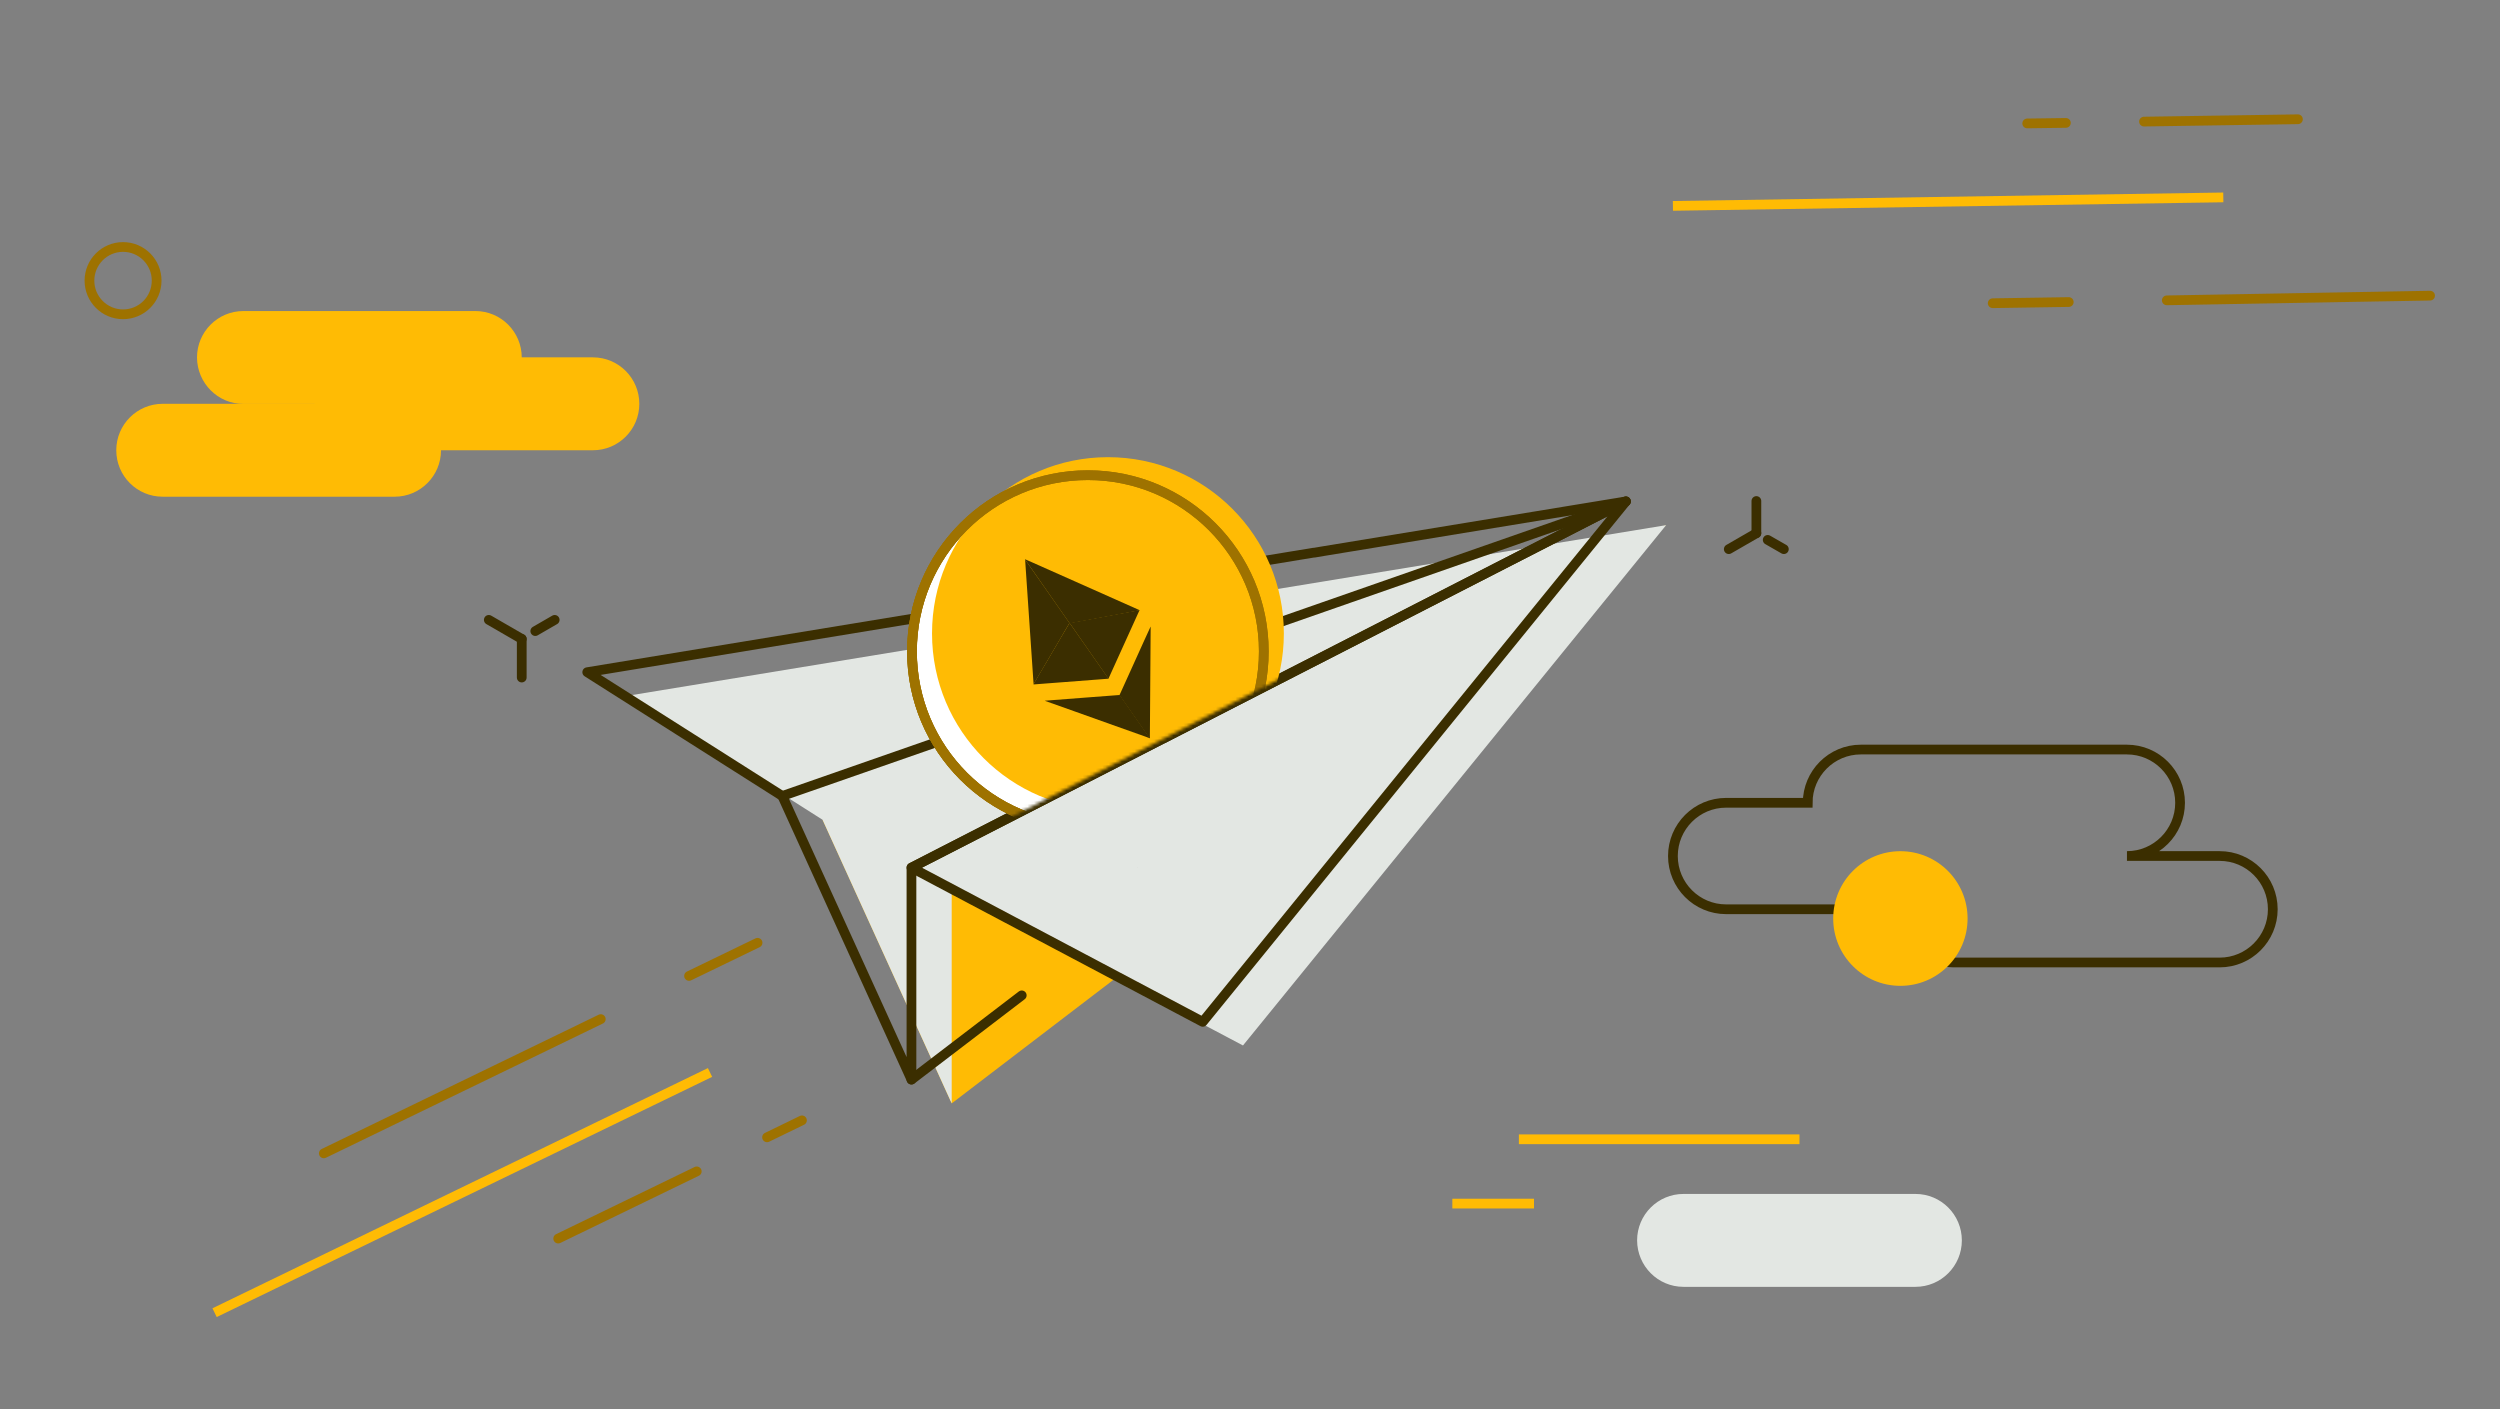
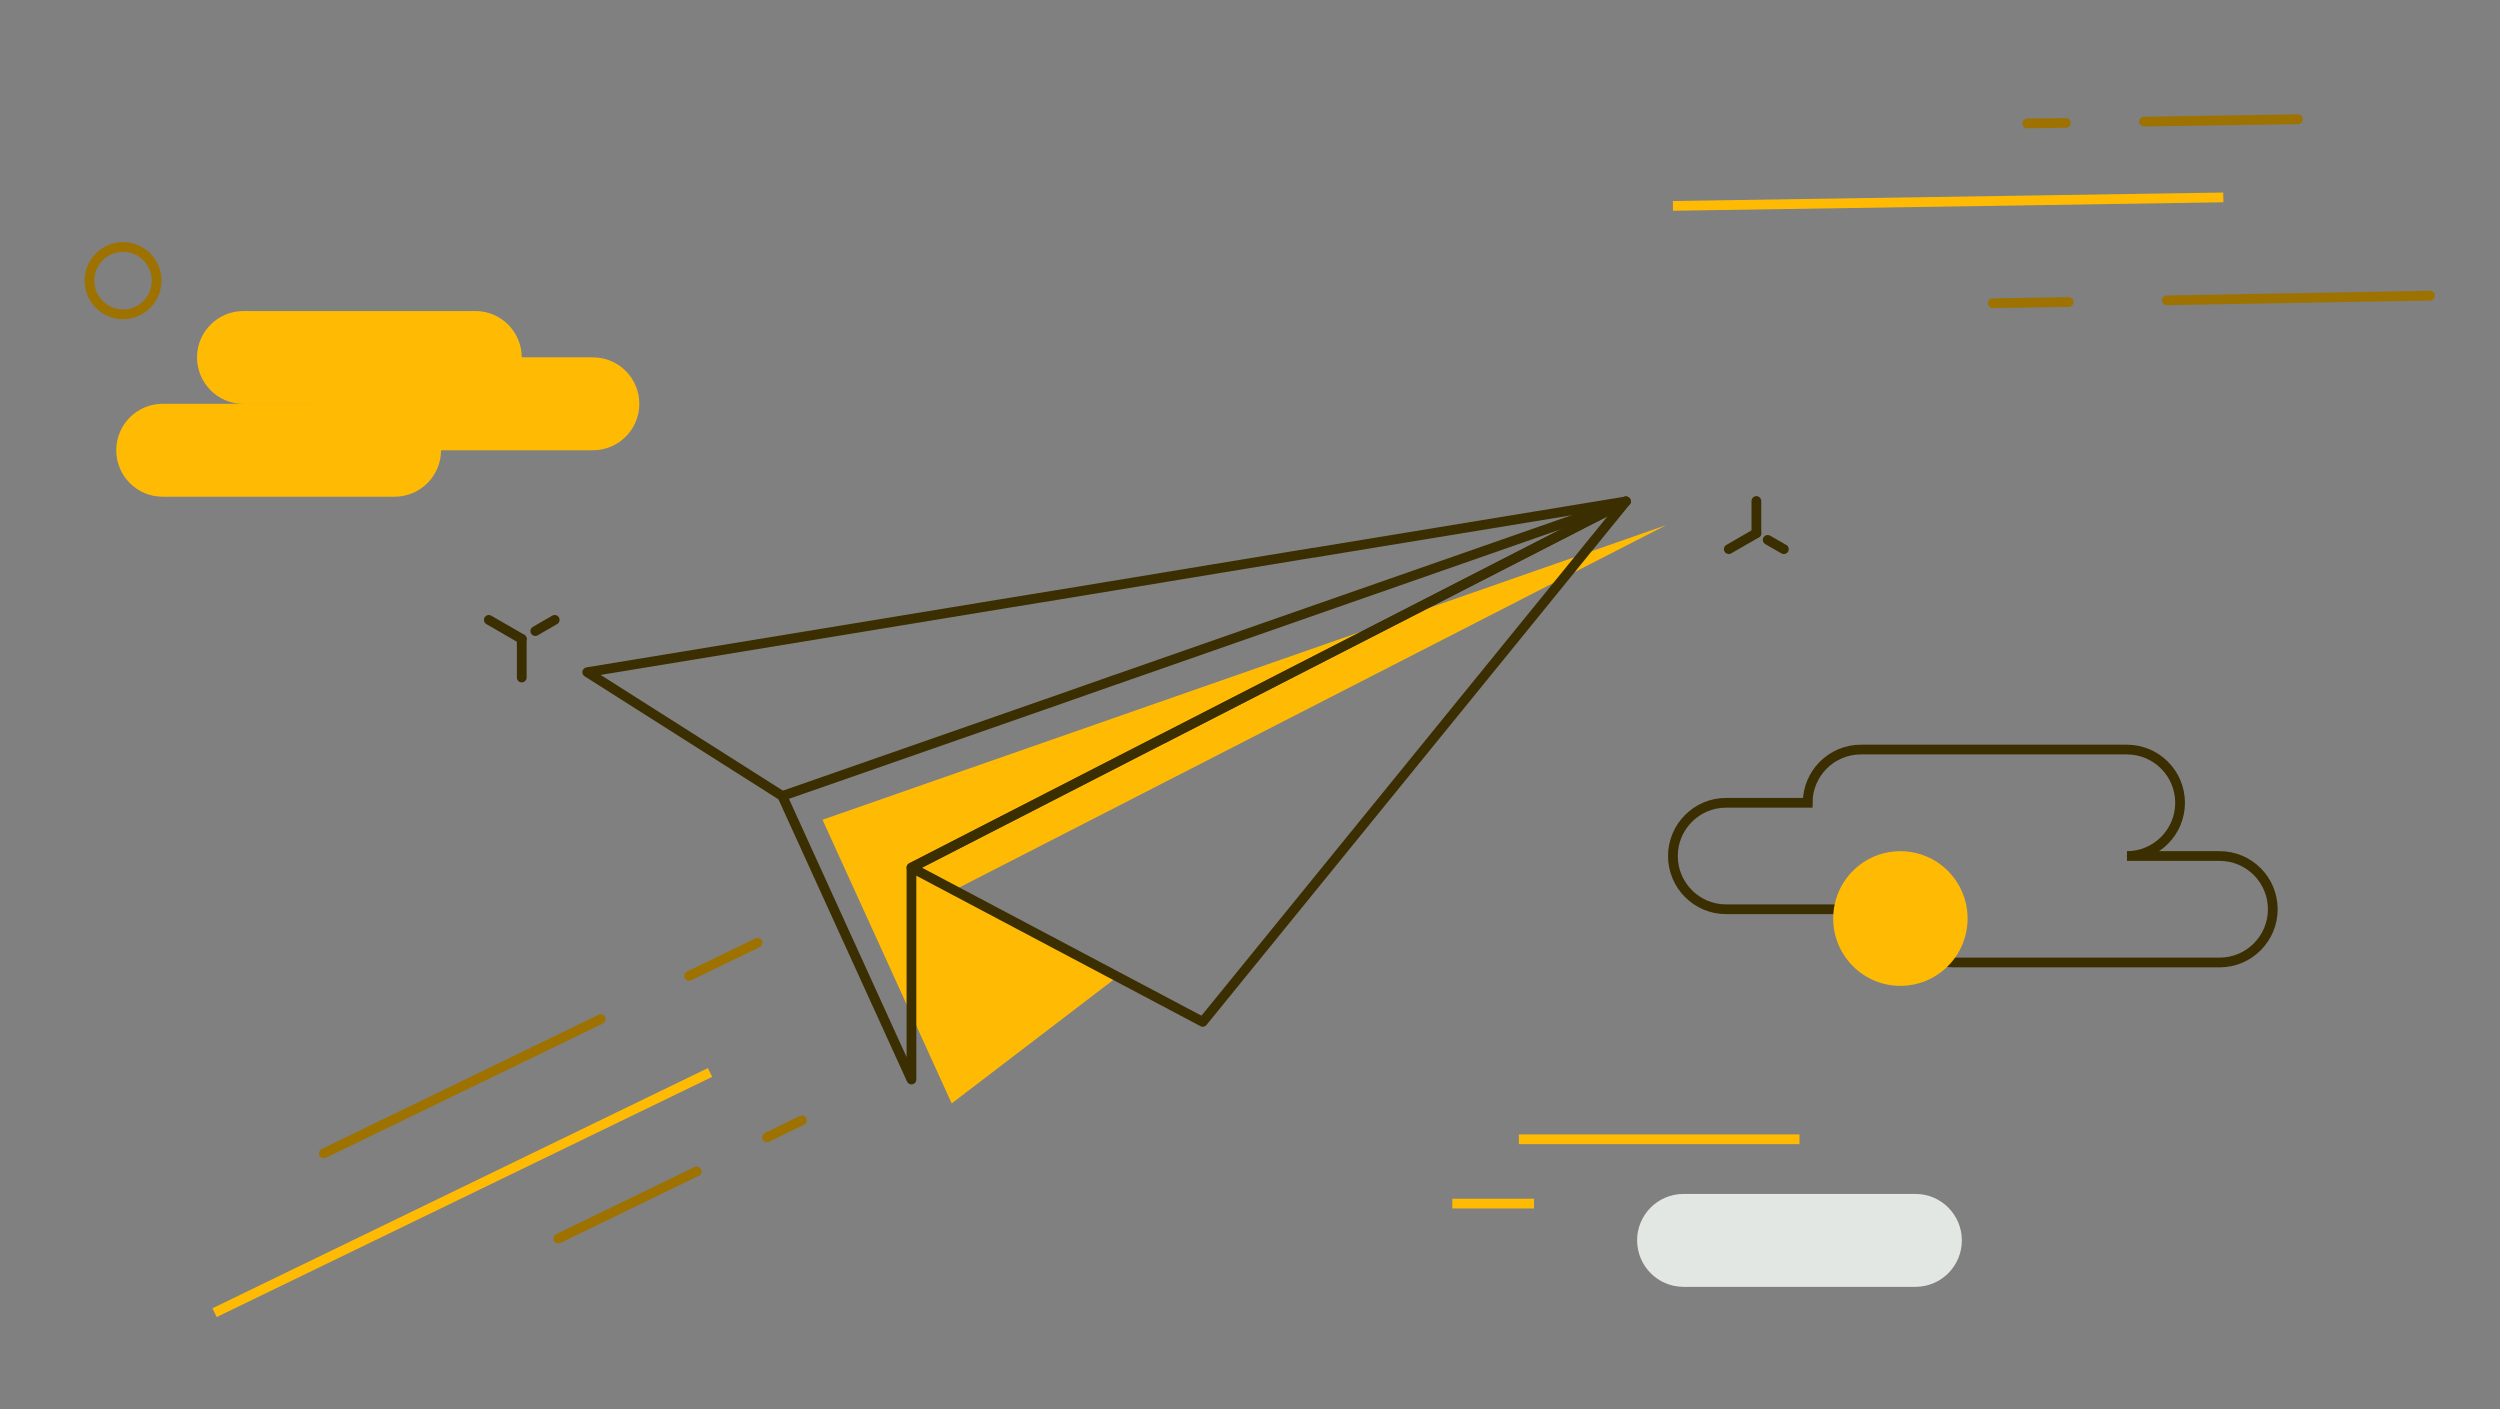
<svg xmlns="http://www.w3.org/2000/svg" width="770" height="434" viewBox="0 0 770 434" fill="none">
  <rect x="0" y="0" width="770" height="434" fill="#808080" stroke="none" />
  <path d="M253.338 252.483L513.173 161.745L293.121 274.545L343.612 301.268L293.121 339.846L253.338 252.483Z" fill="#FFBB04" />
-   <path d="M293.122 274.545V339.846L253.339 252.483L193.263 214.307L513.174 161.745L382.835 322.004L293.122 274.545Z" fill="#E3E7E3" />
  <path d="M393.984 209.164L358.05 227.569L357.93 227.609L341.327 236.128L280.729 267.231L370.443 314.73L500.781 154.432L393.984 209.164Z" stroke="#3B2E00" stroke-width="3" stroke-miterlimit="10" stroke-linecap="round" stroke-linejoin="round" />
  <path d="M500.781 154.432L393.984 209.164L358.05 227.609L357.93 227.649L341.327 236.168L280.729 267.231V332.492L240.946 245.17L180.87 207.034L311.289 185.575L325.606 183.244L358.05 177.9L358.131 177.86H358.251L383.316 173.721L404.571 170.224H404.812L407.659 169.742L500.781 154.432Z" stroke="#3B2E00" stroke-width="3" stroke-miterlimit="10" stroke-linecap="round" stroke-linejoin="round" />
-   <path d="M280.729 332.532L314.698 306.572" stroke="#3B2E00" stroke-width="3" stroke-miterlimit="10" stroke-linecap="round" stroke-linejoin="round" />
  <path d="M500.781 154.432L407.338 187.062L343.493 209.365H343.453L326.529 215.312L240.946 245.17" stroke="#3B2E00" stroke-width="3" stroke-miterlimit="10" stroke-linecap="round" stroke-linejoin="round" />
  <path d="M350.198 267.179C350.238 267.219 350.238 267.219 350.279 267.259H350.238C350.198 267.219 350.198 267.219 350.198 267.179Z" fill="#3B2E00" />
  <path d="M74.955 124.414H146.42C154.281 124.414 160.698 118.024 160.698 110.108C160.698 102.231 154.321 95.802 146.42 95.802H74.955C67.094 95.802 60.678 102.191 60.678 110.108C60.718 117.984 67.094 124.414 74.955 124.414Z" fill="#FFBB04" />
  <path d="M50.091 152.985H121.556C129.417 152.985 135.833 146.595 135.833 138.679C135.833 130.803 129.457 124.373 121.556 124.373H50.091C42.23 124.373 35.813 130.762 35.813 138.679C35.813 146.595 42.19 152.985 50.091 152.985Z" fill="#FFBB04" />
-   <path d="M111.169 138.679H182.634C190.495 138.679 196.911 132.29 196.911 124.373C196.911 116.497 190.535 110.067 182.634 110.067H111.169C103.308 110.067 96.892 116.457 96.892 124.373C96.892 132.29 103.268 138.679 111.169 138.679Z" fill="#FFBB04" />
+   <path d="M111.169 138.679H182.634C190.495 138.679 196.911 132.29 196.911 124.373C196.911 116.497 190.535 110.067 182.634 110.067H111.169C103.308 110.067 96.892 116.457 96.892 124.373Z" fill="#FFBB04" />
  <path d="M518.507 396.346H589.972C597.833 396.346 604.249 389.957 604.249 382.04C604.249 374.164 597.873 367.734 589.972 367.734H518.507C510.646 367.734 504.229 374.124 504.229 382.04C504.27 389.957 510.646 396.346 518.507 396.346Z" fill="#E3E7E3" />
  <path d="M683.655 263.655H655.101C664.125 263.655 671.464 256.301 671.464 247.26C671.464 238.218 664.125 230.864 655.101 230.864H573.128C564.105 230.864 556.766 238.218 556.766 247.26H531.62C522.597 247.26 515.258 254.614 515.258 263.655C515.258 272.697 522.597 280.051 531.62 280.051H585.32C585.32 289.093 592.659 296.446 601.682 296.446H683.655C692.679 296.446 700.018 289.093 700.018 280.051C700.018 270.969 692.679 263.655 683.655 263.655Z" stroke="#3B2E00" stroke-width="3" stroke-miterlimit="10" />
  <path d="M532.463 169.14L540.965 164.237" stroke="#3B2E00" stroke-width="3" stroke-miterlimit="10" stroke-linecap="round" stroke-linejoin="round" />
  <path d="M549.427 169.14L544.454 166.287" stroke="#3B2E00" stroke-width="3" stroke-miterlimit="10" stroke-linecap="round" stroke-linejoin="round" />
  <path d="M540.965 164.237V154.312" stroke="#3B2E00" stroke-width="3" stroke-miterlimit="10" stroke-linecap="round" stroke-linejoin="round" />
  <path d="M150.551 190.92L160.697 196.787" stroke="#3B2E00" stroke-width="3" stroke-miterlimit="10" stroke-linecap="round" stroke-linejoin="round" />
  <path d="M170.844 190.92L164.868 194.376" stroke="#3B2E00" stroke-width="3" stroke-miterlimit="10" stroke-linecap="round" stroke-linejoin="round" />
  <path d="M160.697 196.787V208.682" stroke="#3B2E00" stroke-width="3" stroke-miterlimit="10" stroke-linecap="round" stroke-linejoin="round" />
  <path d="M585.321 303.639C596.75 303.639 606.014 294.355 606.014 282.904C606.014 271.452 596.75 262.168 585.321 262.168C573.892 262.168 564.627 271.452 564.627 282.904C564.627 294.355 573.892 303.639 585.321 303.639Z" fill="#FFBB04" />
  <path d="M37.899 96.806C43.613 96.806 48.245 92.164 48.245 86.438C48.245 80.712 43.613 76.07 37.899 76.07C32.184 76.07 27.552 80.712 27.552 86.438C27.552 92.164 32.184 96.806 37.899 96.806Z" stroke="#9E7200" stroke-width="3" stroke-miterlimit="10" />
  <path d="M660.355 37.453L707.759 36.73" stroke="#9E7200" stroke-width="3" stroke-miterlimit="10" stroke-linecap="round" stroke-linejoin="round" />
  <path d="M624.382 38.015L636.293 37.855" stroke="#9E7200" stroke-width="3" stroke-miterlimit="10" stroke-linecap="round" stroke-linejoin="round" />
  <path d="M613.754 93.39L637.175 93.028" stroke="#9E7200" stroke-width="3" stroke-miterlimit="10" stroke-linecap="round" stroke-linejoin="round" />
  <path d="M515.258 63.412L684.778 60.8" stroke="#FFBB04" stroke-width="3" stroke-miterlimit="10" />
  <path d="M667.373 92.506L748.464 91.06" stroke="#9E7200" stroke-width="3" stroke-miterlimit="10" stroke-linecap="round" stroke-linejoin="round" />
  <path d="M214.598 360.782L171.927 381.478" stroke="#9E7200" stroke-width="3" stroke-miterlimit="10" stroke-linecap="round" stroke-linejoin="round" />
  <path d="M247.002 345.07L236.254 350.294" stroke="#9E7200" stroke-width="3" stroke-miterlimit="10" stroke-linecap="round" stroke-linejoin="round" />
  <path d="M233.326 290.378L212.231 300.585" stroke="#9E7200" stroke-width="3" stroke-miterlimit="10" stroke-linecap="round" stroke-linejoin="round" />
  <path d="M218.688 330.322L66.092 404.303" stroke="#FFBB04" stroke-width="3" stroke-miterlimit="10" />
  <path d="M185.041 313.887L99.739 355.237" stroke="#9E7200" stroke-width="3" stroke-miterlimit="10" stroke-linecap="round" stroke-linejoin="round" />
  <mask id="mask0_2704_260" style="mask-type:luminance" maskUnits="userSpaceOnUse" x="245" y="106" width="176" height="157">
-     <path d="M245.357 129.999L290.194 262.61L420.653 195.38L369.72 124.493L306.877 106.731L245.357 129.999Z" fill="white" />
-   </mask>
+     </mask>
  <g mask="url(#mask0_2704_260)">
    <path d="M335.07 254.935C364.994 254.935 389.251 230.628 389.251 200.645C389.251 170.661 364.994 146.354 335.07 146.354C305.147 146.354 280.89 170.661 280.89 200.645C280.89 230.628 305.147 254.935 335.07 254.935Z" fill="white" stroke="#9E7200" stroke-width="3" stroke-miterlimit="10" />
    <path d="M341.246 249.389C371.169 249.389 395.427 225.082 395.427 195.099C395.427 165.115 371.169 140.809 341.246 140.809C311.323 140.809 287.065 165.115 287.065 195.099C287.065 225.082 311.323 249.389 341.246 249.389Z" fill="#FFBB04" />
    <path d="M335.07 254.935C364.994 254.935 389.251 230.628 389.251 200.645C389.251 170.661 364.994 146.354 335.07 146.354C305.147 146.354 280.89 170.661 280.89 200.645C280.89 230.628 305.147 254.935 335.07 254.935Z" stroke="#9E7200" stroke-width="3" stroke-miterlimit="10" />
    <path d="M335.07 254.935C364.994 254.935 389.251 230.628 389.251 200.645C389.251 170.661 364.994 146.354 335.07 146.354C305.147 146.354 280.89 170.661 280.89 200.645C280.89 230.628 305.147 254.935 335.07 254.935Z" stroke="#9E7200" stroke-width="3" stroke-miterlimit="10" />
    <path d="M318.307 210.811C318.387 210.65 318.467 210.49 318.547 210.329L319.991 207.837L321.274 205.667L322.758 203.176L324.001 201.046L325.485 198.514L326.729 196.385L328.212 193.893L329.295 192.045C329.335 191.964 329.335 191.884 329.456 191.884C329.456 191.884 329.496 191.884 329.496 191.924C329.536 191.964 329.576 192.045 329.616 192.125C333.466 197.67 337.356 203.216 341.246 208.762C341.326 208.842 341.367 208.922 341.367 209.043C340.685 209.083 339.963 209.163 339.281 209.204L321.435 210.57L318.307 210.811Z" fill="#3B2E00" />
    <path d="M341.367 209.043L329.497 192.045C329.456 192.004 329.456 191.964 329.416 191.924C329.376 191.884 329.336 191.844 329.296 191.763C324.804 185.334 320.313 178.944 315.861 172.515C315.821 172.434 315.701 172.394 315.781 172.273C316.543 172.595 317.305 172.957 318.067 173.278L350.752 187.825C350.832 187.865 350.912 187.905 350.952 187.946C350.912 188.026 350.792 188.026 350.752 188.026L349.107 188.348L345.859 188.95L342.651 189.553C341.568 189.754 340.485 189.955 339.402 190.156L336.234 190.759L332.945 191.361L329.777 191.964H329.697C329.617 191.964 329.577 192.004 329.617 192.125C329.657 192.165 329.697 192.205 329.737 192.286C333.587 197.791 337.437 203.296 341.287 208.802C341.327 208.802 341.367 208.882 341.367 209.043C341.407 209.003 341.407 209.003 341.367 209.043Z" fill="#3B2E00" />
    <path d="M341.367 209.003C340.404 207.637 339.482 206.271 338.519 204.905C335.552 200.645 332.544 196.385 329.576 192.086C329.456 191.885 329.456 191.885 329.696 191.844L333.426 191.161C334.228 191.001 335.07 190.88 335.872 190.719L339.442 190.036L341.487 189.674L344.415 189.112L346.46 188.75L349.307 188.228L350.871 187.946C350.912 187.946 350.912 187.946 350.952 187.906C350.992 187.987 350.952 188.027 350.912 188.067L346.099 198.676L341.527 208.762C341.487 208.843 341.447 208.923 341.367 209.003Z" fill="#3B2E00" />
-     <path d="M344.856 213.986L346.861 209.566L352.516 197.068L354.321 193.13C354.361 193.09 354.361 193.01 354.401 193.01C354.441 193.05 354.401 193.13 354.401 193.171C354.321 204.503 354.24 215.875 354.16 227.207C354.16 227.288 354.2 227.368 354.12 227.408C354.04 227.368 353.96 227.288 353.92 227.207C350.912 222.908 347.904 218.608 344.896 214.268C344.896 214.187 344.816 214.107 344.856 213.986Z" fill="#3B2E00" />
-     <path d="M344.856 213.986C344.856 214.067 344.896 214.147 344.976 214.187C347.984 218.527 351.032 222.827 354.04 227.167C354.08 227.247 354.12 227.288 354.16 227.368C353.719 227.247 353.318 227.087 352.917 226.926C349.227 225.6 345.538 224.274 341.848 222.988L330.819 219.05L321.996 215.915L321.796 215.835C321.916 215.835 321.996 215.795 322.117 215.795L335.712 214.75L344.735 214.067C344.776 214.027 344.816 213.986 344.856 213.986Z" fill="#3B2E00" />
    <path d="M315.74 172.274C315.74 172.354 315.78 172.394 315.821 172.434C320.312 178.864 324.804 185.294 329.296 191.723C329.336 191.764 329.416 191.844 329.416 191.924C329.376 191.924 329.296 191.884 329.296 191.804C329.255 191.764 329.215 191.683 329.175 191.643C324.724 185.294 320.272 178.944 315.861 172.555C315.78 172.434 315.7 172.314 315.7 172.193H315.74V172.274Z" fill="#3B2E00" />
    <path d="M315.66 172.233C320.232 178.784 324.804 185.334 329.376 191.844L329.416 191.884C328.895 192.768 328.373 193.652 327.852 194.536C327.29 195.46 326.729 196.425 326.208 197.349L323.36 202.212L321.355 205.627L318.387 210.65C318.387 210.691 318.347 210.691 318.347 210.731C318.307 210.168 318.267 209.565 318.227 209.003L317.224 194.255L315.941 175.408L315.74 172.314C315.66 172.314 315.66 172.274 315.66 172.233Z" fill="#3B2E00" />
  </g>
  <path d="M472.468 370.708H447.322" stroke="#FFBB04" stroke-width="3" stroke-miterlimit="10" />
  <path d="M554.24 350.897H467.815" stroke="#FFBB04" stroke-width="3" stroke-miterlimit="10" />
</svg>